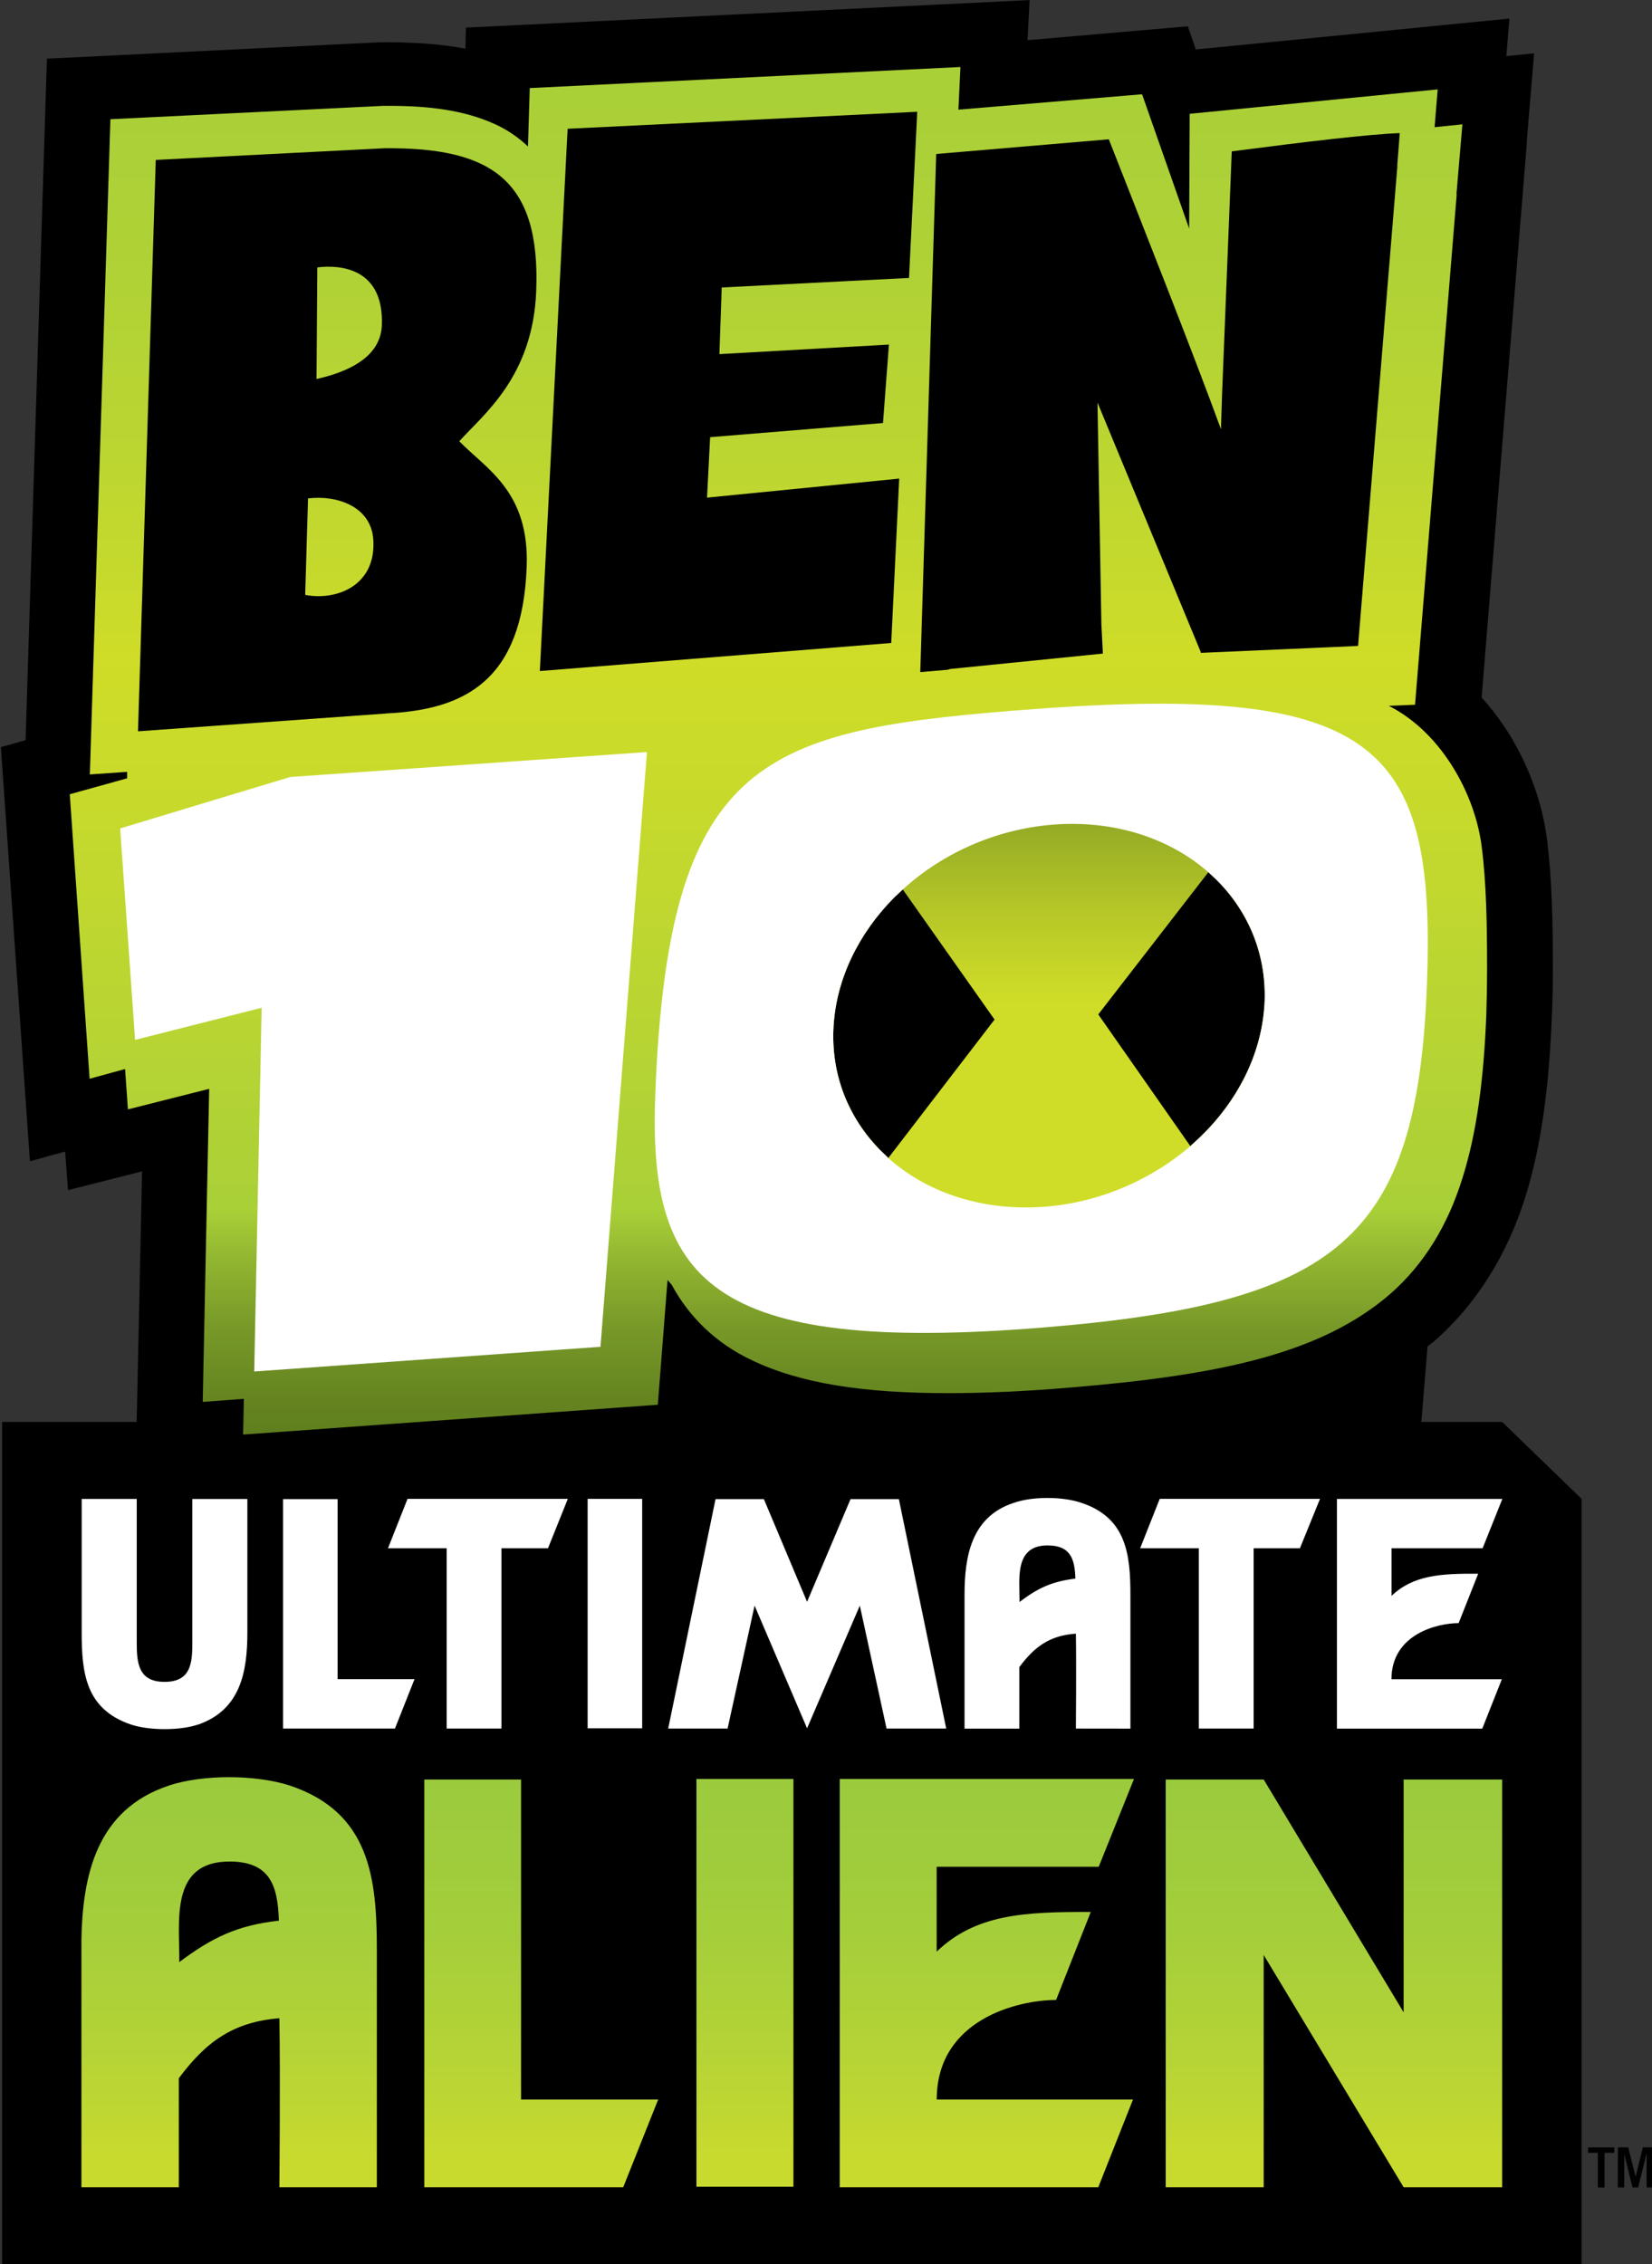
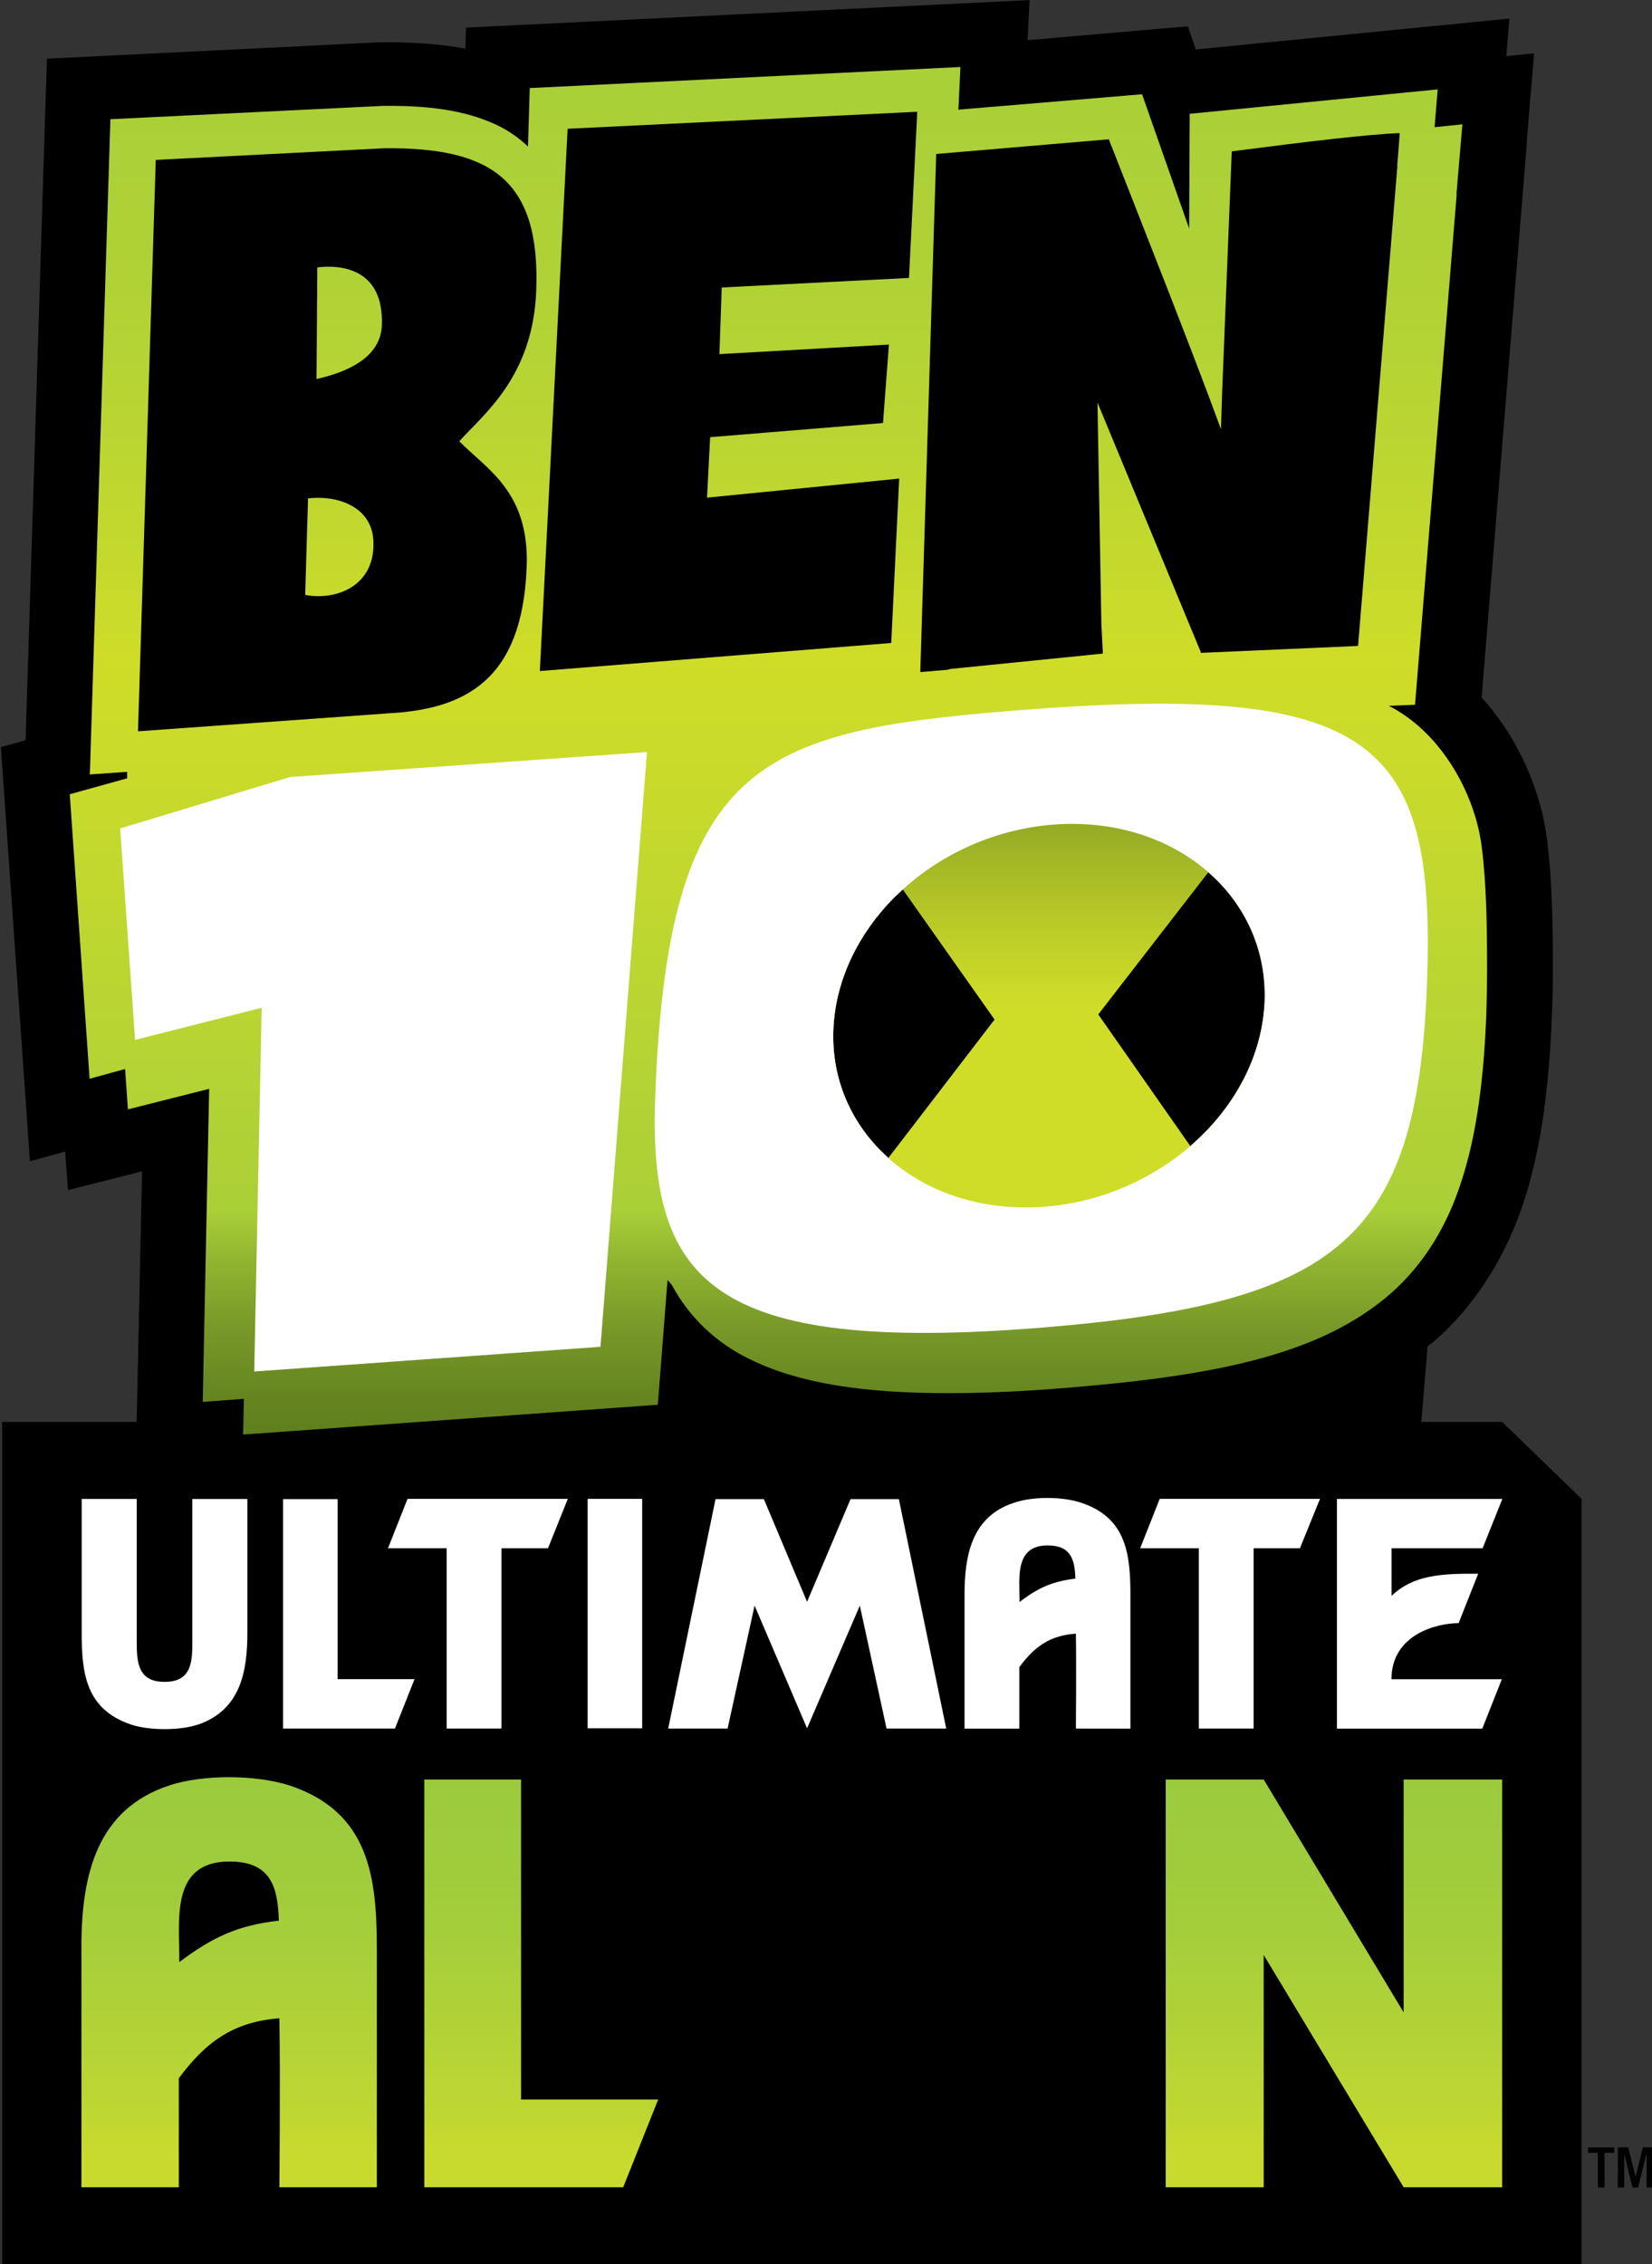
<svg xmlns="http://www.w3.org/2000/svg" version="1.1" width="300" height="411.175" id="svg28881">
  <rect width="100%" height="100%" fill="#333333" stroke="none" />
  <defs id="defs28883">
    <clipPath id="clip1">
      <path d="m 596.398,93.105 33.52,0 0,-38.984 -33.52,0 z" id="path1553" />
    </clipPath>
    <clipPath id="clip2">
      <path d="m 608.785,59.086 -0.027,0.887 c -0.148,-0.141 -0.32,-0.258 -0.512,-0.344 -0.461,-0.207 -0.988,-0.273 -1.594,-0.273 -0.027,0 -0.055,0 -0.082,0 l -0.008,0 -4.145,0.203 -0.312,9.949 0.566,-0.039 0,0.098 -0.871,0.242 0.301,4.32 0.539,-0.148 0.043,0.613 1.234,-0.312 -0.098,4.754 0.625,-0.047 -0.012,0.543 6.297,-0.453 0.035,-0.441 0.113,-1.453 c 0.019,0.023 0.043,0.047 0.062,0.07 0.262,0.484 0.664,0.887 1.219,1.148 0.742,0.355 1.699,0.5 2.98,0.5 0.555,0 1.172,-0.027 1.863,-0.086 2.273,-0.188 3.805,-0.516 4.852,-1.422 0.516,-0.453 0.871,-1.043 1.09,-1.742 0.223,-0.699 0.328,-1.516 0.367,-2.488 0.008,-0.246 0.012,-0.48 0.012,-0.703 0,-0.691 -0.012,-1.316 -0.082,-1.859 -0.098,-0.781 -0.598,-1.723 -1.41,-2.137 l 0.398,-0.016 0.633,-7.754 -0.004,0 0.09,-1.059 -0.422,0.043 0.047,-0.574 -3.766,0.371 -0.008,1.742 -0.715,-2.039 -2.789,0.234 0.031,-0.648 z" id="path1556" />
    </clipPath>
    <linearGradient x1="0.053" y1="0" x2="0.763" y2="0" id="linear0" gradientUnits="userSpaceOnUse" gradientTransform="matrix(0,29.245,-30.162,0,612.563,57.224)">
      <stop id="stop1559" style="stop-color:#aad037;stop-opacity:1" offset="0" />
      <stop id="stop1561" style="stop-color:#aad037;stop-opacity:1" offset="0.031" />
      <stop id="stop1563" style="stop-color:#abd037;stop-opacity:1" offset="0.047" />
      <stop id="stop1565" style="stop-color:#abd037;stop-opacity:1" offset="0.055" />
      <stop id="stop1567" style="stop-color:#acd037;stop-opacity:1" offset="0.062" />
      <stop id="stop1569" style="stop-color:#acd037;stop-opacity:1" offset="0.078" />
      <stop id="stop1571" style="stop-color:#acd037;stop-opacity:1" offset="0.086" />
      <stop id="stop1573" style="stop-color:#add136;stop-opacity:1" offset="0.094" />
      <stop id="stop1575" style="stop-color:#add136;stop-opacity:1" offset="0.109" />
      <stop id="stop1577" style="stop-color:#aed136;stop-opacity:1" offset="0.125" />
      <stop id="stop1579" style="stop-color:#afd136;stop-opacity:1" offset="0.141" />
      <stop id="stop1581" style="stop-color:#b0d236;stop-opacity:1" offset="0.156" />
      <stop id="stop1583" style="stop-color:#b1d235;stop-opacity:1" offset="0.172" />
      <stop id="stop1585" style="stop-color:#b2d235;stop-opacity:1" offset="0.18" />
      <stop id="stop1587" style="stop-color:#b3d335;stop-opacity:1" offset="0.188" />
      <stop id="stop1589" style="stop-color:#b3d335;stop-opacity:1" offset="0.195" />
      <stop id="stop1591" style="stop-color:#b4d334;stop-opacity:1" offset="0.203" />
      <stop id="stop1593" style="stop-color:#b5d334;stop-opacity:1" offset="0.219" />
      <stop id="stop1595" style="stop-color:#b6d433;stop-opacity:1" offset="0.227" />
      <stop id="stop1597" style="stop-color:#b7d433;stop-opacity:1" offset="0.234" />
      <stop id="stop1599" style="stop-color:#b8d433;stop-opacity:1" offset="0.25" />
      <stop id="stop1601" style="stop-color:#b9d532;stop-opacity:1" offset="0.258" />
      <stop id="stop1603" style="stop-color:#bad532;stop-opacity:1" offset="0.266" />
      <stop id="stop1605" style="stop-color:#bad532;stop-opacity:1" offset="0.273" />
      <stop id="stop1607" style="stop-color:#bbd631;stop-opacity:1" offset="0.281" />
      <stop id="stop1609" style="stop-color:#bcd631;stop-opacity:1" offset="0.289" />
      <stop id="stop1611" style="stop-color:#bdd630;stop-opacity:1" offset="0.297" />
      <stop id="stop1613" style="stop-color:#bed730;stop-opacity:1" offset="0.305" />
      <stop id="stop1615" style="stop-color:#bfd730;stop-opacity:1" offset="0.312" />
      <stop id="stop1617" style="stop-color:#c0d72f;stop-opacity:1" offset="0.32" />
      <stop id="stop1619" style="stop-color:#c1d82f;stop-opacity:1" offset="0.328" />
      <stop id="stop1621" style="stop-color:#c2d82e;stop-opacity:1" offset="0.336" />
      <stop id="stop1623" style="stop-color:#c3d82e;stop-opacity:1" offset="0.344" />
      <stop id="stop1625" style="stop-color:#c4d92e;stop-opacity:1" offset="0.352" />
      <stop id="stop1627" style="stop-color:#c4d92e;stop-opacity:1" offset="0.359" />
      <stop id="stop1629" style="stop-color:#c5d92d;stop-opacity:1" offset="0.367" />
      <stop id="stop1631" style="stop-color:#c6d92d;stop-opacity:1" offset="0.375" />
      <stop id="stop1633" style="stop-color:#c7da2c;stop-opacity:1" offset="0.383" />
      <stop id="stop1635" style="stop-color:#c9da2c;stop-opacity:1" offset="0.387" />
      <stop id="stop1637" style="stop-color:#cadb2b;stop-opacity:1" offset="0.391" />
      <stop id="stop1639" style="stop-color:#cadb2b;stop-opacity:1" offset="0.398" />
      <stop id="stop1641" style="stop-color:#cadb2a;stop-opacity:1" offset="0.406" />
      <stop id="stop1643" style="stop-color:#cbdb2a;stop-opacity:1" offset="0.414" />
      <stop id="stop1645" style="stop-color:#cddc29;stop-opacity:1" offset="0.418" />
      <stop id="stop1647" style="stop-color:#cddc28;stop-opacity:1" offset="0.422" />
      <stop id="stop1649" style="stop-color:#cedc28;stop-opacity:1" offset="0.426" />
      <stop id="stop1651" style="stop-color:#cfdd28;stop-opacity:1" offset="0.43" />
      <stop id="stop1653" style="stop-color:#cfdd28;stop-opacity:1" offset="0.438" />
      <stop id="stop1655" style="stop-color:#cedc28;stop-opacity:1" offset="0.441" />
      <stop id="stop1657" style="stop-color:#cedc28;stop-opacity:1" offset="0.445" />
      <stop id="stop1659" style="stop-color:#cedc28;stop-opacity:1" offset="0.453" />
      <stop id="stop1661" style="stop-color:#cddc29;stop-opacity:1" offset="0.461" />
      <stop id="stop1663" style="stop-color:#cddc29;stop-opacity:1" offset="0.469" />
      <stop id="stop1665" style="stop-color:#ccdc29;stop-opacity:1" offset="0.477" />
      <stop id="stop1667" style="stop-color:#cbdb2a;stop-opacity:1" offset="0.48" />
      <stop id="stop1669" style="stop-color:#cbdb2a;stop-opacity:1" offset="0.484" />
      <stop id="stop1671" style="stop-color:#cadb2a;stop-opacity:1" offset="0.5" />
      <stop id="stop1673" style="stop-color:#cadb2b;stop-opacity:1" offset="0.508" />
      <stop id="stop1675" style="stop-color:#c9da2b;stop-opacity:1" offset="0.512" />
      <stop id="stop1677" style="stop-color:#c9da2b;stop-opacity:1" offset="0.516" />
      <stop id="stop1679" style="stop-color:#c9da2b;stop-opacity:1" offset="0.523" />
      <stop id="stop1681" style="stop-color:#c8da2c;stop-opacity:1" offset="0.527" />
      <stop id="stop1683" style="stop-color:#c7da2c;stop-opacity:1" offset="0.531" />
      <stop id="stop1685" style="stop-color:#c7da2c;stop-opacity:1" offset="0.539" />
      <stop id="stop1687" style="stop-color:#c6d92c;stop-opacity:1" offset="0.543" />
      <stop id="stop1689" style="stop-color:#c6d92d;stop-opacity:1" offset="0.547" />
      <stop id="stop1691" style="stop-color:#c6d92d;stop-opacity:1" offset="0.555" />
      <stop id="stop1693" style="stop-color:#c5d92d;stop-opacity:1" offset="0.559" />
      <stop id="stop1695" style="stop-color:#c4d92e;stop-opacity:1" offset="0.562" />
      <stop id="stop1697" style="stop-color:#c4d92e;stop-opacity:1" offset="0.57" />
      <stop id="stop1699" style="stop-color:#c3d82e;stop-opacity:1" offset="0.574" />
      <stop id="stop1701" style="stop-color:#c3d82e;stop-opacity:1" offset="0.578" />
      <stop id="stop1703" style="stop-color:#c2d82e;stop-opacity:1" offset="0.586" />
      <stop id="stop1705" style="stop-color:#c2d82e;stop-opacity:1" offset="0.594" />
      <stop id="stop1707" style="stop-color:#c1d82f;stop-opacity:1" offset="0.602" />
      <stop id="stop1709" style="stop-color:#c0d72f;stop-opacity:1" offset="0.609" />
      <stop id="stop1711" style="stop-color:#bfd72f;stop-opacity:1" offset="0.613" />
      <stop id="stop1713" style="stop-color:#bfd730;stop-opacity:1" offset="0.617" />
      <stop id="stop1715" style="stop-color:#bfd730;stop-opacity:1" offset="0.625" />
      <stop id="stop1717" style="stop-color:#bed730;stop-opacity:1" offset="0.629" />
      <stop id="stop1719" style="stop-color:#bdd630;stop-opacity:1" offset="0.633" />
      <stop id="stop1721" style="stop-color:#bdd630;stop-opacity:1" offset="0.641" />
      <stop id="stop1723" style="stop-color:#bcd630;stop-opacity:1" offset="0.645" />
      <stop id="stop1725" style="stop-color:#bcd631;stop-opacity:1" offset="0.648" />
      <stop id="stop1727" style="stop-color:#bbd631;stop-opacity:1" offset="0.656" />
      <stop id="stop1729" style="stop-color:#bbd631;stop-opacity:1" offset="0.664" />
      <stop id="stop1731" style="stop-color:#bad532;stop-opacity:1" offset="0.672" />
      <stop id="stop1733" style="stop-color:#bad532;stop-opacity:1" offset="0.68" />
      <stop id="stop1735" style="stop-color:#b9d532;stop-opacity:1" offset="0.684" />
      <stop id="stop1737" style="stop-color:#b9d532;stop-opacity:1" offset="0.688" />
      <stop id="stop1739" style="stop-color:#b8d433;stop-opacity:1" offset="0.695" />
      <stop id="stop1741" style="stop-color:#b8d433;stop-opacity:1" offset="0.703" />
      <stop id="stop1743" style="stop-color:#b7d433;stop-opacity:1" offset="0.707" />
      <stop id="stop1745" style="stop-color:#b6d433;stop-opacity:1" offset="0.711" />
      <stop id="stop1747" style="stop-color:#b6d433;stop-opacity:1" offset="0.719" />
      <stop id="stop1749" style="stop-color:#b5d334;stop-opacity:1" offset="0.723" />
      <stop id="stop1751" style="stop-color:#b5d334;stop-opacity:1" offset="0.727" />
      <stop id="stop1753" style="stop-color:#b4d334;stop-opacity:1" offset="0.734" />
      <stop id="stop1755" style="stop-color:#b4d334;stop-opacity:1" offset="0.742" />
      <stop id="stop1757" style="stop-color:#b2d235;stop-opacity:1" offset="0.746" />
      <stop id="stop1759" style="stop-color:#b2d235;stop-opacity:1" offset="0.75" />
      <stop id="stop1761" style="stop-color:#b1d235;stop-opacity:1" offset="0.758" />
      <stop id="stop1763" style="stop-color:#b1d235;stop-opacity:1" offset="0.766" />
      <stop id="stop1765" style="stop-color:#b0d236;stop-opacity:1" offset="0.77" />
      <stop id="stop1767" style="stop-color:#afd136;stop-opacity:1" offset="0.773" />
      <stop id="stop1769" style="stop-color:#afd136;stop-opacity:1" offset="0.781" />
      <stop id="stop1771" style="stop-color:#aed136;stop-opacity:1" offset="0.785" />
      <stop id="stop1773" style="stop-color:#aed136;stop-opacity:1" offset="0.789" />
      <stop id="stop1775" style="stop-color:#add136;stop-opacity:1" offset="0.797" />
      <stop id="stop1777" style="stop-color:#add136;stop-opacity:1" offset="0.805" />
      <stop id="stop1779" style="stop-color:#acd037;stop-opacity:1" offset="0.809" />
      <stop id="stop1781" style="stop-color:#abd037;stop-opacity:1" offset="0.812" />
      <stop id="stop1783" style="stop-color:#aad037;stop-opacity:1" offset="0.82" />
      <stop id="stop1785" style="stop-color:#aad037;stop-opacity:1" offset="0.828" />
      <stop id="stop1787" style="stop-color:#a7cd37;stop-opacity:1" offset="0.832" />
      <stop id="stop1789" style="stop-color:#a5ca36;stop-opacity:1" offset="0.836" />
      <stop id="stop1791" style="stop-color:#a2c735;stop-opacity:1" offset="0.84" />
      <stop id="stop1793" style="stop-color:#9fc434;stop-opacity:1" offset="0.844" />
      <stop id="stop1795" style="stop-color:#9cc134;stop-opacity:1" offset="0.848" />
      <stop id="stop1797" style="stop-color:#99be33;stop-opacity:1" offset="0.852" />
      <stop id="stop1799" style="stop-color:#97bb32;stop-opacity:1" offset="0.855" />
      <stop id="stop1801" style="stop-color:#95b831;stop-opacity:1" offset="0.859" />
      <stop id="stop1803" style="stop-color:#93b631;stop-opacity:1" offset="0.863" />
      <stop id="stop1805" style="stop-color:#90b330;stop-opacity:1" offset="0.867" />
      <stop id="stop1807" style="stop-color:#8eb12f;stop-opacity:1" offset="0.871" />
      <stop id="stop1809" style="stop-color:#8caf2f;stop-opacity:1" offset="0.875" />
      <stop id="stop1811" style="stop-color:#8aac2e;stop-opacity:1" offset="0.879" />
      <stop id="stop1813" style="stop-color:#88aa2d;stop-opacity:1" offset="0.883" />
      <stop id="stop1815" style="stop-color:#85a82c;stop-opacity:1" offset="0.887" />
      <stop id="stop1817" style="stop-color:#83a62c;stop-opacity:1" offset="0.891" />
      <stop id="stop1819" style="stop-color:#81a32b;stop-opacity:1" offset="0.895" />
      <stop id="stop1821" style="stop-color:#7fa12b;stop-opacity:1" offset="0.898" />
      <stop id="stop1823" style="stop-color:#7d9f2a;stop-opacity:1" offset="0.902" />
      <stop id="stop1825" style="stop-color:#7b9c29;stop-opacity:1" offset="0.906" />
      <stop id="stop1827" style="stop-color:#799a28;stop-opacity:1" offset="0.91" />
      <stop id="stop1829" style="stop-color:#779828;stop-opacity:1" offset="0.914" />
      <stop id="stop1831" style="stop-color:#769727;stop-opacity:1" offset="0.918" />
      <stop id="stop1833" style="stop-color:#749527;stop-opacity:1" offset="0.922" />
      <stop id="stop1835" style="stop-color:#739326;stop-opacity:1" offset="0.926" />
      <stop id="stop1837" style="stop-color:#719226;stop-opacity:1" offset="0.93" />
      <stop id="stop1839" style="stop-color:#709025;stop-opacity:1" offset="0.934" />
      <stop id="stop1841" style="stop-color:#6f8f25;stop-opacity:1" offset="0.938" />
      <stop id="stop1843" style="stop-color:#6d8d24;stop-opacity:1" offset="0.941" />
      <stop id="stop1845" style="stop-color:#6b8b23;stop-opacity:1" offset="0.945" />
      <stop id="stop1847" style="stop-color:#6a8a23;stop-opacity:1" offset="0.949" />
      <stop id="stop1849" style="stop-color:#688822;stop-opacity:1" offset="0.953" />
      <stop id="stop1851" style="stop-color:#678721;stop-opacity:1" offset="0.957" />
      <stop id="stop1853" style="stop-color:#668521;stop-opacity:1" offset="0.961" />
      <stop id="stop1855" style="stop-color:#658420;stop-opacity:1" offset="0.965" />
      <stop id="stop1857" style="stop-color:#648320;stop-opacity:1" offset="0.969" />
      <stop id="stop1859" style="stop-color:#63821f;stop-opacity:1" offset="0.973" />
      <stop id="stop1861" style="stop-color:#62811f;stop-opacity:1" offset="0.977" />
      <stop id="stop1863" style="stop-color:#61801e;stop-opacity:1" offset="0.98" />
      <stop id="stop1865" style="stop-color:#607f1e;stop-opacity:1" offset="0.984" />
      <stop id="stop1867" style="stop-color:#5f7e1e;stop-opacity:1" offset="0.988" />
      <stop id="stop1869" style="stop-color:#5e7c1e;stop-opacity:1" offset="0.992" />
      <stop id="stop1871" style="stop-color:#5d7b1d;stop-opacity:1" offset="0.996" />
      <stop id="stop1873" style="stop-color:#5c7a1c;stop-opacity:1" offset="1" />
    </linearGradient>
    <clipPath id="clip3">
      <path d="m 596.398,93.105 33.52,0 0,-38.984 -33.52,0 z" id="path1876" />
    </clipPath>
    <clipPath id="clip4">
      <path d="m 612.832,73.07 c 0,2.023 1.691,3.664 3.781,3.664 2.086,0 3.781,-1.641 3.781,-3.664 0,-2.023 -1.695,-3.664 -3.781,-3.664 -2.09,0 -3.781,1.641 -3.781,3.664" id="path1879" />
    </clipPath>
    <linearGradient x1="0.168" y1="0" x2="0.827" y2="0" id="linear1" gradientUnits="userSpaceOnUse" gradientTransform="matrix(-0.063,-11.179,11.529,-0.061,616.645,78.628)">
      <stop id="stop1882" style="stop-color:#cfdd28;stop-opacity:1" offset="0" />
      <stop id="stop1884" style="stop-color:#cfdd28;stop-opacity:1" offset="0.5" />
      <stop id="stop1886" style="stop-color:#cfdd28;stop-opacity:1" offset="0.508" />
      <stop id="stop1888" style="stop-color:#cedc27;stop-opacity:1" offset="0.512" />
      <stop id="stop1890" style="stop-color:#cedb27;stop-opacity:1" offset="0.516" />
      <stop id="stop1892" style="stop-color:#cedb27;stop-opacity:1" offset="0.531" />
      <stop id="stop1894" style="stop-color:#ccda28;stop-opacity:1" offset="0.535" />
      <stop id="stop1896" style="stop-color:#cbd928;stop-opacity:1" offset="0.539" />
      <stop id="stop1898" style="stop-color:#cbd928;stop-opacity:1" offset="0.547" />
      <stop id="stop1900" style="stop-color:#cad827;stop-opacity:1" offset="0.555" />
      <stop id="stop1902" style="stop-color:#c9d727;stop-opacity:1" offset="0.562" />
      <stop id="stop1904" style="stop-color:#c8d727;stop-opacity:1" offset="0.566" />
      <stop id="stop1906" style="stop-color:#c8d627;stop-opacity:1" offset="0.57" />
      <stop id="stop1908" style="stop-color:#c7d527;stop-opacity:1" offset="0.574" />
      <stop id="stop1910" style="stop-color:#c6d527;stop-opacity:1" offset="0.578" />
      <stop id="stop1912" style="stop-color:#c6d527;stop-opacity:1" offset="0.586" />
      <stop id="stop1914" style="stop-color:#c5d427;stop-opacity:1" offset="0.59" />
      <stop id="stop1916" style="stop-color:#c5d327;stop-opacity:1" offset="0.594" />
      <stop id="stop1918" style="stop-color:#c4d328;stop-opacity:1" offset="0.598" />
      <stop id="stop1920" style="stop-color:#c3d228;stop-opacity:1" offset="0.602" />
      <stop id="stop1922" style="stop-color:#c3d228;stop-opacity:1" offset="0.609" />
      <stop id="stop1924" style="stop-color:#c2d227;stop-opacity:1" offset="0.613" />
      <stop id="stop1926" style="stop-color:#c2d127;stop-opacity:1" offset="0.617" />
      <stop id="stop1928" style="stop-color:#c1d128;stop-opacity:1" offset="0.621" />
      <stop id="stop1930" style="stop-color:#c0d028;stop-opacity:1" offset="0.625" />
      <stop id="stop1932" style="stop-color:#c0d028;stop-opacity:1" offset="0.633" />
      <stop id="stop1934" style="stop-color:#bfcf27;stop-opacity:1" offset="0.641" />
      <stop id="stop1936" style="stop-color:#bece28;stop-opacity:1" offset="0.645" />
      <stop id="stop1938" style="stop-color:#bdcd28;stop-opacity:1" offset="0.648" />
      <stop id="stop1940" style="stop-color:#bdcd28;stop-opacity:1" offset="0.656" />
      <stop id="stop1942" style="stop-color:#bccc27;stop-opacity:1" offset="0.66" />
      <stop id="stop1944" style="stop-color:#bbcb27;stop-opacity:1" offset="0.664" />
      <stop id="stop1946" style="stop-color:#bacb27;stop-opacity:1" offset="0.668" />
      <stop id="stop1948" style="stop-color:#b9ca27;stop-opacity:1" offset="0.672" />
      <stop id="stop1950" style="stop-color:#b9ca27;stop-opacity:1" offset="0.676" />
      <stop id="stop1952" style="stop-color:#b8c928;stop-opacity:1" offset="0.68" />
      <stop id="stop1954" style="stop-color:#b7c828;stop-opacity:1" offset="0.684" />
      <stop id="stop1956" style="stop-color:#b7c828;stop-opacity:1" offset="0.688" />
      <stop id="stop1958" style="stop-color:#b6c727;stop-opacity:1" offset="0.695" />
      <stop id="stop1960" style="stop-color:#b6c727;stop-opacity:1" offset="0.699" />
      <stop id="stop1962" style="stop-color:#b5c627;stop-opacity:1" offset="0.703" />
      <stop id="stop1964" style="stop-color:#b4c527;stop-opacity:1" offset="0.707" />
      <stop id="stop1966" style="stop-color:#b4c527;stop-opacity:1" offset="0.711" />
      <stop id="stop1968" style="stop-color:#b3c527;stop-opacity:1" offset="0.715" />
      <stop id="stop1970" style="stop-color:#b2c427;stop-opacity:1" offset="0.719" />
      <stop id="stop1972" style="stop-color:#b2c427;stop-opacity:1" offset="0.723" />
      <stop id="stop1974" style="stop-color:#b1c327;stop-opacity:1" offset="0.727" />
      <stop id="stop1976" style="stop-color:#b0c227;stop-opacity:1" offset="0.73" />
      <stop id="stop1978" style="stop-color:#b0c227;stop-opacity:1" offset="0.734" />
      <stop id="stop1980" style="stop-color:#afc127;stop-opacity:1" offset="0.738" />
      <stop id="stop1982" style="stop-color:#aec027;stop-opacity:1" offset="0.742" />
      <stop id="stop1984" style="stop-color:#aec027;stop-opacity:1" offset="0.746" />
      <stop id="stop1986" style="stop-color:#adc027;stop-opacity:1" offset="0.75" />
      <stop id="stop1988" style="stop-color:#acbf27;stop-opacity:1" offset="0.754" />
      <stop id="stop1990" style="stop-color:#acbf27;stop-opacity:1" offset="0.758" />
      <stop id="stop1992" style="stop-color:#abbe27;stop-opacity:1" offset="0.762" />
      <stop id="stop1994" style="stop-color:#aabd27;stop-opacity:1" offset="0.766" />
      <stop id="stop1996" style="stop-color:#a9bc27;stop-opacity:1" offset="0.77" />
      <stop id="stop1998" style="stop-color:#a8bc27;stop-opacity:1" offset="0.773" />
      <stop id="stop2000" style="stop-color:#a8bb27;stop-opacity:1" offset="0.777" />
      <stop id="stop2002" style="stop-color:#a7bb27;stop-opacity:1" offset="0.781" />
      <stop id="stop2004" style="stop-color:#a7ba27;stop-opacity:1" offset="0.785" />
      <stop id="stop2006" style="stop-color:#a6ba26;stop-opacity:1" offset="0.789" />
      <stop id="stop2008" style="stop-color:#a6b926;stop-opacity:1" offset="0.793" />
      <stop id="stop2010" style="stop-color:#a5b826;stop-opacity:1" offset="0.797" />
      <stop id="stop2012" style="stop-color:#a4b826;stop-opacity:1" offset="0.801" />
      <stop id="stop2014" style="stop-color:#a3b726;stop-opacity:1" offset="0.805" />
      <stop id="stop2016" style="stop-color:#a2b626;stop-opacity:1" offset="0.809" />
      <stop id="stop2018" style="stop-color:#a2b626;stop-opacity:1" offset="0.812" />
      <stop id="stop2020" style="stop-color:#a1b526;stop-opacity:1" offset="0.816" />
      <stop id="stop2022" style="stop-color:#a0b426;stop-opacity:1" offset="0.82" />
      <stop id="stop2024" style="stop-color:#9fb426;stop-opacity:1" offset="0.824" />
      <stop id="stop2026" style="stop-color:#9eb326;stop-opacity:1" offset="0.828" />
      <stop id="stop2028" style="stop-color:#9eb326;stop-opacity:1" offset="0.832" />
      <stop id="stop2030" style="stop-color:#9db225;stop-opacity:1" offset="0.836" />
      <stop id="stop2032" style="stop-color:#9cb125;stop-opacity:1" offset="0.84" />
      <stop id="stop2034" style="stop-color:#9cb125;stop-opacity:1" offset="0.844" />
      <stop id="stop2036" style="stop-color:#9bb025;stop-opacity:1" offset="0.848" />
      <stop id="stop2038" style="stop-color:#9aaf25;stop-opacity:1" offset="0.852" />
      <stop id="stop2040" style="stop-color:#9aaf25;stop-opacity:1" offset="0.855" />
      <stop id="stop2042" style="stop-color:#99ae25;stop-opacity:1" offset="0.859" />
      <stop id="stop2044" style="stop-color:#98ad25;stop-opacity:1" offset="0.863" />
      <stop id="stop2046" style="stop-color:#98ad25;stop-opacity:1" offset="0.867" />
      <stop id="stop2048" style="stop-color:#97ac25;stop-opacity:1" offset="0.871" />
      <stop id="stop2050" style="stop-color:#96ab25;stop-opacity:1" offset="0.875" />
      <stop id="stop2052" style="stop-color:#95ab25;stop-opacity:1" offset="0.879" />
      <stop id="stop2054" style="stop-color:#95aa25;stop-opacity:1" offset="0.883" />
      <stop id="stop2056" style="stop-color:#94a924;stop-opacity:1" offset="0.887" />
      <stop id="stop2058" style="stop-color:#94a924;stop-opacity:1" offset="0.891" />
      <stop id="stop2060" style="stop-color:#93a824;stop-opacity:1" offset="0.895" />
      <stop id="stop2062" style="stop-color:#92a824;stop-opacity:1" offset="0.898" />
      <stop id="stop2064" style="stop-color:#91a724;stop-opacity:1" offset="0.902" />
      <stop id="stop2066" style="stop-color:#90a624;stop-opacity:1" offset="0.906" />
      <stop id="stop2068" style="stop-color:#8fa624;stop-opacity:1" offset="0.91" />
      <stop id="stop2070" style="stop-color:#8ea524;stop-opacity:1" offset="0.914" />
      <stop id="stop2072" style="stop-color:#8da424;stop-opacity:1" offset="0.918" />
      <stop id="stop2074" style="stop-color:#8da324;stop-opacity:1" offset="0.922" />
      <stop id="stop2076" style="stop-color:#8ca224;stop-opacity:1" offset="0.926" />
      <stop id="stop2078" style="stop-color:#8ba224;stop-opacity:1" offset="0.93" />
      <stop id="stop2080" style="stop-color:#8ba123;stop-opacity:1" offset="0.934" />
      <stop id="stop2082" style="stop-color:#8aa123;stop-opacity:1" offset="0.938" />
      <stop id="stop2084" style="stop-color:#89a023;stop-opacity:1" offset="0.941" />
      <stop id="stop2086" style="stop-color:#89a023;stop-opacity:1" offset="0.945" />
      <stop id="stop2088" style="stop-color:#889f23;stop-opacity:1" offset="0.949" />
      <stop id="stop2090" style="stop-color:#879e23;stop-opacity:1" offset="0.953" />
      <stop id="stop2092" style="stop-color:#869d22;stop-opacity:1" offset="0.957" />
      <stop id="stop2094" style="stop-color:#859c22;stop-opacity:1" offset="0.961" />
      <stop id="stop2096" style="stop-color:#849c22;stop-opacity:1" offset="0.965" />
      <stop id="stop2098" style="stop-color:#839b22;stop-opacity:1" offset="0.969" />
      <stop id="stop2100" style="stop-color:#829a22;stop-opacity:1" offset="0.973" />
      <stop id="stop2102" style="stop-color:#829a22;stop-opacity:1" offset="0.977" />
      <stop id="stop2104" style="stop-color:#819922;stop-opacity:1" offset="0.98" />
      <stop id="stop2106" style="stop-color:#809822;stop-opacity:1" offset="0.984" />
      <stop id="stop2108" style="stop-color:#7f9722;stop-opacity:1" offset="0.988" />
      <stop id="stop2110" style="stop-color:#7e9621;stop-opacity:1" offset="0.992" />
      <stop id="stop2112" style="stop-color:#7d9621;stop-opacity:1" offset="0.996" />
      <stop id="stop2114" style="stop-color:#7c9521;stop-opacity:1" offset="1" />
    </linearGradient>
    <clipPath id="clip5">
      <path d="m 596.398,93.105 33.52,0 0,-38.984 -33.52,0 z" id="path2117" />
    </clipPath>
    <clipPath id="clip6">
      <path d="m 603.312,84.859 c -1.113,0.367 -1.32,1.375 -1.336,2.375 l 0,3.727 1.48,0 0,-1.656 c 0.406,-0.543 0.816,-0.855 1.527,-0.91 0.016,0.855 0,2.566 0,2.566 l 1.48,0 0,-3.602 c 0,-1.094 -0.105,-2.094 -1.328,-2.5 -0.258,-0.082 -0.59,-0.125 -0.918,-0.125 -0.328,0 -0.656,0.043 -0.906,0.125 m 0.914,1.156 c 0.621,0 0.734,0.371 0.75,0.898 -0.633,0.07 -1.016,0.258 -1.512,0.629 0.008,-0.613 -0.152,-1.527 0.762,-1.527" id="path2120" />
    </clipPath>
    <linearGradient x1="0.084" y1="0" x2="0.374" y2="0" id="linear2" gradientUnits="userSpaceOnUse" gradientTransform="matrix(0,21.518,-22.192,0,604.221,82.922)">
      <stop id="stop2123" style="stop-color:#9bcb3d;stop-opacity:1" offset="0" />
      <stop id="stop2125" style="stop-color:#9bcb3d;stop-opacity:1" offset="0.016" />
      <stop id="stop2127" style="stop-color:#9ccb3d;stop-opacity:1" offset="0.031" />
      <stop id="stop2129" style="stop-color:#9ccb3d;stop-opacity:1" offset="0.062" />
      <stop id="stop2131" style="stop-color:#9ccb3d;stop-opacity:1" offset="0.078" />
      <stop id="stop2133" style="stop-color:#9dcb3d;stop-opacity:1" offset="0.094" />
      <stop id="stop2135" style="stop-color:#9dcb3d;stop-opacity:1" offset="0.109" />
      <stop id="stop2137" style="stop-color:#9ecc3d;stop-opacity:1" offset="0.125" />
      <stop id="stop2139" style="stop-color:#9ecc3d;stop-opacity:1" offset="0.156" />
      <stop id="stop2141" style="stop-color:#9fcc3c;stop-opacity:1" offset="0.188" />
      <stop id="stop2143" style="stop-color:#a0cc3c;stop-opacity:1" offset="0.219" />
      <stop id="stop2145" style="stop-color:#a0cc3c;stop-opacity:1" offset="0.234" />
      <stop id="stop2147" style="stop-color:#a1cd3c;stop-opacity:1" offset="0.25" />
      <stop id="stop2149" style="stop-color:#a2cd3c;stop-opacity:1" offset="0.266" />
      <stop id="stop2151" style="stop-color:#a2cd3b;stop-opacity:1" offset="0.281" />
      <stop id="stop2153" style="stop-color:#a2cd3b;stop-opacity:1" offset="0.297" />
      <stop id="stop2155" style="stop-color:#a3cd3b;stop-opacity:1" offset="0.312" />
      <stop id="stop2157" style="stop-color:#a4ce3b;stop-opacity:1" offset="0.328" />
      <stop id="stop2159" style="stop-color:#a5ce3b;stop-opacity:1" offset="0.344" />
      <stop id="stop2161" style="stop-color:#a5ce3b;stop-opacity:1" offset="0.375" />
      <stop id="stop2163" style="stop-color:#a6ce3a;stop-opacity:1" offset="0.391" />
      <stop id="stop2165" style="stop-color:#a7cf3a;stop-opacity:1" offset="0.406" />
      <stop id="stop2167" style="stop-color:#a8cf3a;stop-opacity:1" offset="0.422" />
      <stop id="stop2169" style="stop-color:#a9cf3a;stop-opacity:1" offset="0.438" />
      <stop id="stop2171" style="stop-color:#a9cf3a;stop-opacity:1" offset="0.453" />
      <stop id="stop2173" style="stop-color:#aad039;stop-opacity:1" offset="0.469" />
      <stop id="stop2175" style="stop-color:#abd039;stop-opacity:1" offset="0.484" />
      <stop id="stop2177" style="stop-color:#acd039;stop-opacity:1" offset="0.5" />
      <stop id="stop2179" style="stop-color:#add138;stop-opacity:1" offset="0.516" />
      <stop id="stop2181" style="stop-color:#add138;stop-opacity:1" offset="0.531" />
      <stop id="stop2183" style="stop-color:#aed138;stop-opacity:1" offset="0.547" />
      <stop id="stop2185" style="stop-color:#afd138;stop-opacity:1" offset="0.562" />
      <stop id="stop2187" style="stop-color:#b0d237;stop-opacity:1" offset="0.578" />
      <stop id="stop2189" style="stop-color:#b0d237;stop-opacity:1" offset="0.594" />
      <stop id="stop2191" style="stop-color:#b1d237;stop-opacity:1" offset="0.609" />
      <stop id="stop2193" style="stop-color:#b2d237;stop-opacity:1" offset="0.625" />
      <stop id="stop2195" style="stop-color:#b3d336;stop-opacity:1" offset="0.633" />
      <stop id="stop2197" style="stop-color:#b3d336;stop-opacity:1" offset="0.641" />
      <stop id="stop2199" style="stop-color:#b4d336;stop-opacity:1" offset="0.648" />
      <stop id="stop2201" style="stop-color:#b5d336;stop-opacity:1" offset="0.656" />
      <stop id="stop2203" style="stop-color:#b5d336;stop-opacity:1" offset="0.672" />
      <stop id="stop2205" style="stop-color:#b6d435;stop-opacity:1" offset="0.688" />
      <stop id="stop2207" style="stop-color:#b7d435;stop-opacity:1" offset="0.703" />
      <stop id="stop2209" style="stop-color:#b8d535;stop-opacity:1" offset="0.711" />
      <stop id="stop2211" style="stop-color:#b8d535;stop-opacity:1" offset="0.719" />
      <stop id="stop2213" style="stop-color:#b9d535;stop-opacity:1" offset="0.727" />
      <stop id="stop2215" style="stop-color:#bad534;stop-opacity:1" offset="0.734" />
      <stop id="stop2217" style="stop-color:#bad534;stop-opacity:1" offset="0.75" />
      <stop id="stop2219" style="stop-color:#bbd534;stop-opacity:1" offset="0.766" />
      <stop id="stop2221" style="stop-color:#bcd633;stop-opacity:1" offset="0.773" />
      <stop id="stop2223" style="stop-color:#bcd633;stop-opacity:1" offset="0.781" />
      <stop id="stop2225" style="stop-color:#bdd632;stop-opacity:1" offset="0.789" />
      <stop id="stop2227" style="stop-color:#bed632;stop-opacity:1" offset="0.797" />
      <stop id="stop2229" style="stop-color:#bfd732;stop-opacity:1" offset="0.812" />
      <stop id="stop2231" style="stop-color:#bfd732;stop-opacity:1" offset="0.82" />
      <stop id="stop2233" style="stop-color:#c0d731;stop-opacity:1" offset="0.828" />
      <stop id="stop2235" style="stop-color:#c1d731;stop-opacity:1" offset="0.836" />
      <stop id="stop2237" style="stop-color:#c1d731;stop-opacity:1" offset="0.844" />
      <stop id="stop2239" style="stop-color:#c2d831;stop-opacity:1" offset="0.852" />
      <stop id="stop2241" style="stop-color:#c2d831;stop-opacity:1" offset="0.859" />
      <stop id="stop2243" style="stop-color:#c3d830;stop-opacity:1" offset="0.867" />
      <stop id="stop2245" style="stop-color:#c4d830;stop-opacity:1" offset="0.875" />
      <stop id="stop2247" style="stop-color:#c5d92f;stop-opacity:1" offset="0.891" />
      <stop id="stop2249" style="stop-color:#c5d92f;stop-opacity:1" offset="0.898" />
      <stop id="stop2251" style="stop-color:#c6da2f;stop-opacity:1" offset="0.906" />
      <stop id="stop2253" style="stop-color:#c7da2f;stop-opacity:1" offset="0.914" />
      <stop id="stop2255" style="stop-color:#c7da2f;stop-opacity:1" offset="0.922" />
      <stop id="stop2257" style="stop-color:#c8da2e;stop-opacity:1" offset="0.93" />
      <stop id="stop2259" style="stop-color:#c8da2e;stop-opacity:1" offset="0.938" />
      <stop id="stop2261" style="stop-color:#c8da2e;stop-opacity:1" offset="1" />
    </linearGradient>
    <clipPath id="clip7">
      <path d="m 607.184,84.77 0,6.191 3.02,0 0.531,-1.332 -2.082,0 0,-4.859 z" id="path2264" />
    </clipPath>
    <linearGradient x1="0.086" y1="0" x2="0.374" y2="0" id="linear3" gradientUnits="userSpaceOnUse" gradientTransform="matrix(0,21.518,-22.192,0,608.958,82.922)">
      <stop id="stop2267" style="stop-color:#9bcb3d;stop-opacity:1" offset="0" />
      <stop id="stop2269" style="stop-color:#9ccb3d;stop-opacity:1" offset="0.031" />
      <stop id="stop2271" style="stop-color:#9ccb3d;stop-opacity:1" offset="0.062" />
      <stop id="stop2273" style="stop-color:#9dcb3d;stop-opacity:1" offset="0.094" />
      <stop id="stop2275" style="stop-color:#9dcb3d;stop-opacity:1" offset="0.109" />
      <stop id="stop2277" style="stop-color:#9ecc3d;stop-opacity:1" offset="0.125" />
      <stop id="stop2279" style="stop-color:#9ecc3d;stop-opacity:1" offset="0.156" />
      <stop id="stop2281" style="stop-color:#9fcc3c;stop-opacity:1" offset="0.188" />
      <stop id="stop2283" style="stop-color:#a0cc3c;stop-opacity:1" offset="0.219" />
      <stop id="stop2285" style="stop-color:#a0cc3c;stop-opacity:1" offset="0.234" />
      <stop id="stop2287" style="stop-color:#a1cd3c;stop-opacity:1" offset="0.25" />
      <stop id="stop2289" style="stop-color:#a2cd3c;stop-opacity:1" offset="0.266" />
      <stop id="stop2291" style="stop-color:#a2cd3b;stop-opacity:1" offset="0.281" />
      <stop id="stop2293" style="stop-color:#a3cd3b;stop-opacity:1" offset="0.297" />
      <stop id="stop2295" style="stop-color:#a3cd3b;stop-opacity:1" offset="0.312" />
      <stop id="stop2297" style="stop-color:#a4ce3b;stop-opacity:1" offset="0.328" />
      <stop id="stop2299" style="stop-color:#a5ce3b;stop-opacity:1" offset="0.344" />
      <stop id="stop2301" style="stop-color:#a5ce3b;stop-opacity:1" offset="0.375" />
      <stop id="stop2303" style="stop-color:#a6ce3a;stop-opacity:1" offset="0.391" />
      <stop id="stop2305" style="stop-color:#a7cf3a;stop-opacity:1" offset="0.406" />
      <stop id="stop2307" style="stop-color:#a8cf3a;stop-opacity:1" offset="0.422" />
      <stop id="stop2309" style="stop-color:#a9cf3a;stop-opacity:1" offset="0.438" />
      <stop id="stop2311" style="stop-color:#a9cf39;stop-opacity:1" offset="0.453" />
      <stop id="stop2313" style="stop-color:#aad039;stop-opacity:1" offset="0.469" />
      <stop id="stop2315" style="stop-color:#abd039;stop-opacity:1" offset="0.484" />
      <stop id="stop2317" style="stop-color:#acd039;stop-opacity:1" offset="0.5" />
      <stop id="stop2319" style="stop-color:#add138;stop-opacity:1" offset="0.516" />
      <stop id="stop2321" style="stop-color:#add138;stop-opacity:1" offset="0.531" />
      <stop id="stop2323" style="stop-color:#aed138;stop-opacity:1" offset="0.547" />
      <stop id="stop2325" style="stop-color:#afd138;stop-opacity:1" offset="0.562" />
      <stop id="stop2327" style="stop-color:#b0d237;stop-opacity:1" offset="0.578" />
      <stop id="stop2329" style="stop-color:#b1d237;stop-opacity:1" offset="0.594" />
      <stop id="stop2331" style="stop-color:#b1d237;stop-opacity:1" offset="0.609" />
      <stop id="stop2333" style="stop-color:#b2d237;stop-opacity:1" offset="0.625" />
      <stop id="stop2335" style="stop-color:#b3d336;stop-opacity:1" offset="0.633" />
      <stop id="stop2337" style="stop-color:#b3d336;stop-opacity:1" offset="0.641" />
      <stop id="stop2339" style="stop-color:#b4d336;stop-opacity:1" offset="0.648" />
      <stop id="stop2341" style="stop-color:#b5d336;stop-opacity:1" offset="0.656" />
      <stop id="stop2343" style="stop-color:#b6d435;stop-opacity:1" offset="0.672" />
      <stop id="stop2345" style="stop-color:#b6d435;stop-opacity:1" offset="0.688" />
      <stop id="stop2347" style="stop-color:#b7d435;stop-opacity:1" offset="0.703" />
      <stop id="stop2349" style="stop-color:#b8d535;stop-opacity:1" offset="0.711" />
      <stop id="stop2351" style="stop-color:#b8d535;stop-opacity:1" offset="0.719" />
      <stop id="stop2353" style="stop-color:#b9d535;stop-opacity:1" offset="0.727" />
      <stop id="stop2355" style="stop-color:#bad534;stop-opacity:1" offset="0.734" />
      <stop id="stop2357" style="stop-color:#bad534;stop-opacity:1" offset="0.75" />
      <stop id="stop2359" style="stop-color:#bbd534;stop-opacity:1" offset="0.766" />
      <stop id="stop2361" style="stop-color:#bcd633;stop-opacity:1" offset="0.773" />
      <stop id="stop2363" style="stop-color:#bcd633;stop-opacity:1" offset="0.781" />
      <stop id="stop2365" style="stop-color:#bdd632;stop-opacity:1" offset="0.789" />
      <stop id="stop2367" style="stop-color:#bed632;stop-opacity:1" offset="0.797" />
      <stop id="stop2369" style="stop-color:#bfd732;stop-opacity:1" offset="0.812" />
      <stop id="stop2371" style="stop-color:#bfd732;stop-opacity:1" offset="0.82" />
      <stop id="stop2373" style="stop-color:#c0d731;stop-opacity:1" offset="0.828" />
      <stop id="stop2375" style="stop-color:#c1d731;stop-opacity:1" offset="0.844" />
      <stop id="stop2377" style="stop-color:#c2d831;stop-opacity:1" offset="0.852" />
      <stop id="stop2379" style="stop-color:#c2d831;stop-opacity:1" offset="0.859" />
      <stop id="stop2381" style="stop-color:#c3d830;stop-opacity:1" offset="0.867" />
      <stop id="stop2383" style="stop-color:#c4d830;stop-opacity:1" offset="0.875" />
      <stop id="stop2385" style="stop-color:#c5d92f;stop-opacity:1" offset="0.891" />
      <stop id="stop2387" style="stop-color:#c5d92f;stop-opacity:1" offset="0.898" />
      <stop id="stop2389" style="stop-color:#c6da2f;stop-opacity:1" offset="0.906" />
      <stop id="stop2391" style="stop-color:#c7da2f;stop-opacity:1" offset="0.914" />
      <stop id="stop2393" style="stop-color:#c7da2f;stop-opacity:1" offset="0.922" />
      <stop id="stop2395" style="stop-color:#c8da2e;stop-opacity:1" offset="0.93" />
      <stop id="stop2397" style="stop-color:#c8da2e;stop-opacity:1" offset="0.938" />
      <stop id="stop2399" style="stop-color:#c8da2e;stop-opacity:1" offset="1" />
    </linearGradient>
    <clipPath id="clip8">
-       <path d="m 611.316,90.953 1.473,0 0,-6.191 -1.473,0 z" id="path2402" />
-     </clipPath>
+       </clipPath>
    <linearGradient x1="0.085" y1="0" x2="0.373" y2="0" id="linear4" gradientUnits="userSpaceOnUse" gradientTransform="matrix(0,21.518,-22.192,0,612.052,82.922)">
      <stop id="stop2405" style="stop-color:#9bcb3d;stop-opacity:1" offset="0" />
      <stop id="stop2407" style="stop-color:#9bcb3d;stop-opacity:1" offset="0.016" />
      <stop id="stop2409" style="stop-color:#9ccb3d;stop-opacity:1" offset="0.031" />
      <stop id="stop2411" style="stop-color:#9ccb3d;stop-opacity:1" offset="0.062" />
      <stop id="stop2413" style="stop-color:#9dcb3d;stop-opacity:1" offset="0.094" />
      <stop id="stop2415" style="stop-color:#9dcb3d;stop-opacity:1" offset="0.109" />
      <stop id="stop2417" style="stop-color:#9ecc3d;stop-opacity:1" offset="0.125" />
      <stop id="stop2419" style="stop-color:#9ecc3d;stop-opacity:1" offset="0.156" />
      <stop id="stop2421" style="stop-color:#9fcc3c;stop-opacity:1" offset="0.188" />
      <stop id="stop2423" style="stop-color:#a0cc3c;stop-opacity:1" offset="0.219" />
      <stop id="stop2425" style="stop-color:#a0cc3c;stop-opacity:1" offset="0.234" />
      <stop id="stop2427" style="stop-color:#a1cd3c;stop-opacity:1" offset="0.25" />
      <stop id="stop2429" style="stop-color:#a2cd3c;stop-opacity:1" offset="0.266" />
      <stop id="stop2431" style="stop-color:#a2cd3b;stop-opacity:1" offset="0.281" />
      <stop id="stop2433" style="stop-color:#a3cd3b;stop-opacity:1" offset="0.297" />
      <stop id="stop2435" style="stop-color:#a3cd3b;stop-opacity:1" offset="0.312" />
      <stop id="stop2437" style="stop-color:#a4ce3b;stop-opacity:1" offset="0.328" />
      <stop id="stop2439" style="stop-color:#a5ce3b;stop-opacity:1" offset="0.344" />
      <stop id="stop2441" style="stop-color:#a5ce3b;stop-opacity:1" offset="0.375" />
      <stop id="stop2443" style="stop-color:#a6ce3a;stop-opacity:1" offset="0.391" />
      <stop id="stop2445" style="stop-color:#a7cf3a;stop-opacity:1" offset="0.406" />
      <stop id="stop2447" style="stop-color:#a8cf3a;stop-opacity:1" offset="0.422" />
      <stop id="stop2449" style="stop-color:#a9cf3a;stop-opacity:1" offset="0.438" />
      <stop id="stop2451" style="stop-color:#a9cf3a;stop-opacity:1" offset="0.453" />
      <stop id="stop2453" style="stop-color:#aad039;stop-opacity:1" offset="0.469" />
      <stop id="stop2455" style="stop-color:#abd039;stop-opacity:1" offset="0.484" />
      <stop id="stop2457" style="stop-color:#acd039;stop-opacity:1" offset="0.5" />
      <stop id="stop2459" style="stop-color:#add138;stop-opacity:1" offset="0.516" />
      <stop id="stop2461" style="stop-color:#add138;stop-opacity:1" offset="0.531" />
      <stop id="stop2463" style="stop-color:#aed138;stop-opacity:1" offset="0.547" />
      <stop id="stop2465" style="stop-color:#afd138;stop-opacity:1" offset="0.562" />
      <stop id="stop2467" style="stop-color:#b0d237;stop-opacity:1" offset="0.578" />
      <stop id="stop2469" style="stop-color:#b1d237;stop-opacity:1" offset="0.594" />
      <stop id="stop2471" style="stop-color:#b1d237;stop-opacity:1" offset="0.609" />
      <stop id="stop2473" style="stop-color:#b2d237;stop-opacity:1" offset="0.625" />
      <stop id="stop2475" style="stop-color:#b3d336;stop-opacity:1" offset="0.633" />
      <stop id="stop2477" style="stop-color:#b3d336;stop-opacity:1" offset="0.641" />
      <stop id="stop2479" style="stop-color:#b4d336;stop-opacity:1" offset="0.648" />
      <stop id="stop2481" style="stop-color:#b5d336;stop-opacity:1" offset="0.656" />
      <stop id="stop2483" style="stop-color:#b5d336;stop-opacity:1" offset="0.672" />
      <stop id="stop2485" style="stop-color:#b6d435;stop-opacity:1" offset="0.688" />
      <stop id="stop2487" style="stop-color:#b7d435;stop-opacity:1" offset="0.703" />
      <stop id="stop2489" style="stop-color:#b8d535;stop-opacity:1" offset="0.711" />
      <stop id="stop2491" style="stop-color:#b8d535;stop-opacity:1" offset="0.719" />
      <stop id="stop2493" style="stop-color:#b9d535;stop-opacity:1" offset="0.727" />
      <stop id="stop2495" style="stop-color:#bad534;stop-opacity:1" offset="0.734" />
      <stop id="stop2497" style="stop-color:#bad534;stop-opacity:1" offset="0.75" />
      <stop id="stop2499" style="stop-color:#bbd534;stop-opacity:1" offset="0.766" />
      <stop id="stop2501" style="stop-color:#bcd633;stop-opacity:1" offset="0.773" />
      <stop id="stop2503" style="stop-color:#bcd633;stop-opacity:1" offset="0.781" />
      <stop id="stop2505" style="stop-color:#bdd632;stop-opacity:1" offset="0.789" />
      <stop id="stop2507" style="stop-color:#bed632;stop-opacity:1" offset="0.797" />
      <stop id="stop2509" style="stop-color:#bfd732;stop-opacity:1" offset="0.812" />
      <stop id="stop2511" style="stop-color:#bfd732;stop-opacity:1" offset="0.82" />
      <stop id="stop2513" style="stop-color:#c0d731;stop-opacity:1" offset="0.828" />
      <stop id="stop2515" style="stop-color:#c1d731;stop-opacity:1" offset="0.836" />
      <stop id="stop2517" style="stop-color:#c1d731;stop-opacity:1" offset="0.844" />
      <stop id="stop2519" style="stop-color:#c2d831;stop-opacity:1" offset="0.852" />
      <stop id="stop2521" style="stop-color:#c2d831;stop-opacity:1" offset="0.859" />
      <stop id="stop2523" style="stop-color:#c3d830;stop-opacity:1" offset="0.867" />
      <stop id="stop2525" style="stop-color:#c4d830;stop-opacity:1" offset="0.875" />
      <stop id="stop2527" style="stop-color:#c5d92f;stop-opacity:1" offset="0.891" />
      <stop id="stop2529" style="stop-color:#c5d92f;stop-opacity:1" offset="0.898" />
      <stop id="stop2531" style="stop-color:#c6d92f;stop-opacity:1" offset="0.906" />
      <stop id="stop2533" style="stop-color:#c7da2f;stop-opacity:1" offset="0.914" />
      <stop id="stop2535" style="stop-color:#c7da2f;stop-opacity:1" offset="0.922" />
      <stop id="stop2537" style="stop-color:#c8da2e;stop-opacity:1" offset="0.93" />
      <stop id="stop2539" style="stop-color:#c8da2e;stop-opacity:1" offset="0.938" />
      <stop id="stop2541" style="stop-color:#c8da2e;stop-opacity:1" offset="1" />
    </linearGradient>
    <clipPath id="clip9">
      <path d="m 613.492,84.762 0,6.199 3.926,0 0.527,-1.332 -2.98,0 c 0,-1.219 1.238,-1.512 1.812,-1.512 l 0.527,-1.336 c -1.016,-0.004 -1.75,0.035 -2.34,0.602 l 0,-1.289 2.461,0 0.535,-1.332 z" id="path2544" />
    </clipPath>
    <linearGradient x1="0.085" y1="0" x2="0.374" y2="0" id="linear5" gradientUnits="userSpaceOnUse" gradientTransform="matrix(0,21.518,-22.192,0,615.726,82.922)">
      <stop id="stop2547" style="stop-color:#9bcb3d;stop-opacity:1" offset="0" />
      <stop id="stop2549" style="stop-color:#9bcb3d;stop-opacity:1" offset="0.016" />
      <stop id="stop2551" style="stop-color:#9ccb3d;stop-opacity:1" offset="0.031" />
      <stop id="stop2553" style="stop-color:#9ccb3d;stop-opacity:1" offset="0.062" />
      <stop id="stop2555" style="stop-color:#9dcb3d;stop-opacity:1" offset="0.094" />
      <stop id="stop2557" style="stop-color:#9dcb3d;stop-opacity:1" offset="0.109" />
      <stop id="stop2559" style="stop-color:#9ecc3d;stop-opacity:1" offset="0.125" />
      <stop id="stop2561" style="stop-color:#9ecc3d;stop-opacity:1" offset="0.156" />
      <stop id="stop2563" style="stop-color:#9fcc3c;stop-opacity:1" offset="0.188" />
      <stop id="stop2565" style="stop-color:#a0cc3c;stop-opacity:1" offset="0.219" />
      <stop id="stop2567" style="stop-color:#a0cc3c;stop-opacity:1" offset="0.234" />
      <stop id="stop2569" style="stop-color:#a1cd3c;stop-opacity:1" offset="0.25" />
      <stop id="stop2571" style="stop-color:#a2cd3c;stop-opacity:1" offset="0.266" />
      <stop id="stop2573" style="stop-color:#a2cd3b;stop-opacity:1" offset="0.281" />
      <stop id="stop2575" style="stop-color:#a3cd3b;stop-opacity:1" offset="0.297" />
      <stop id="stop2577" style="stop-color:#a3cd3b;stop-opacity:1" offset="0.312" />
      <stop id="stop2579" style="stop-color:#a4ce3b;stop-opacity:1" offset="0.328" />
      <stop id="stop2581" style="stop-color:#a5ce3b;stop-opacity:1" offset="0.344" />
      <stop id="stop2583" style="stop-color:#a5ce3b;stop-opacity:1" offset="0.375" />
      <stop id="stop2585" style="stop-color:#a6ce3a;stop-opacity:1" offset="0.391" />
      <stop id="stop2587" style="stop-color:#a7cf3a;stop-opacity:1" offset="0.406" />
      <stop id="stop2589" style="stop-color:#a8cf3a;stop-opacity:1" offset="0.422" />
      <stop id="stop2591" style="stop-color:#a9cf3a;stop-opacity:1" offset="0.438" />
      <stop id="stop2593" style="stop-color:#a9cf3a;stop-opacity:1" offset="0.453" />
      <stop id="stop2595" style="stop-color:#aad039;stop-opacity:1" offset="0.469" />
      <stop id="stop2597" style="stop-color:#abd039;stop-opacity:1" offset="0.484" />
      <stop id="stop2599" style="stop-color:#acd039;stop-opacity:1" offset="0.5" />
      <stop id="stop2601" style="stop-color:#add138;stop-opacity:1" offset="0.516" />
      <stop id="stop2603" style="stop-color:#add138;stop-opacity:1" offset="0.531" />
      <stop id="stop2605" style="stop-color:#aed138;stop-opacity:1" offset="0.547" />
      <stop id="stop2607" style="stop-color:#afd138;stop-opacity:1" offset="0.562" />
      <stop id="stop2609" style="stop-color:#b0d237;stop-opacity:1" offset="0.578" />
      <stop id="stop2611" style="stop-color:#b1d237;stop-opacity:1" offset="0.594" />
      <stop id="stop2613" style="stop-color:#b1d237;stop-opacity:1" offset="0.609" />
      <stop id="stop2615" style="stop-color:#b2d237;stop-opacity:1" offset="0.625" />
      <stop id="stop2617" style="stop-color:#b3d336;stop-opacity:1" offset="0.633" />
      <stop id="stop2619" style="stop-color:#b3d336;stop-opacity:1" offset="0.641" />
      <stop id="stop2621" style="stop-color:#b4d336;stop-opacity:1" offset="0.648" />
      <stop id="stop2623" style="stop-color:#b5d336;stop-opacity:1" offset="0.656" />
      <stop id="stop2625" style="stop-color:#b6d435;stop-opacity:1" offset="0.672" />
      <stop id="stop2627" style="stop-color:#b6d435;stop-opacity:1" offset="0.688" />
      <stop id="stop2629" style="stop-color:#b7d435;stop-opacity:1" offset="0.703" />
      <stop id="stop2631" style="stop-color:#b8d535;stop-opacity:1" offset="0.711" />
      <stop id="stop2633" style="stop-color:#b8d535;stop-opacity:1" offset="0.719" />
      <stop id="stop2635" style="stop-color:#b9d535;stop-opacity:1" offset="0.727" />
      <stop id="stop2637" style="stop-color:#bad534;stop-opacity:1" offset="0.734" />
      <stop id="stop2639" style="stop-color:#bad534;stop-opacity:1" offset="0.75" />
      <stop id="stop2641" style="stop-color:#bbd534;stop-opacity:1" offset="0.766" />
      <stop id="stop2643" style="stop-color:#bcd633;stop-opacity:1" offset="0.773" />
      <stop id="stop2645" style="stop-color:#bcd633;stop-opacity:1" offset="0.781" />
      <stop id="stop2647" style="stop-color:#bdd632;stop-opacity:1" offset="0.789" />
      <stop id="stop2649" style="stop-color:#bed632;stop-opacity:1" offset="0.797" />
      <stop id="stop2651" style="stop-color:#bfd732;stop-opacity:1" offset="0.812" />
      <stop id="stop2653" style="stop-color:#bfd732;stop-opacity:1" offset="0.82" />
      <stop id="stop2655" style="stop-color:#c0d731;stop-opacity:1" offset="0.828" />
      <stop id="stop2657" style="stop-color:#c1d731;stop-opacity:1" offset="0.844" />
      <stop id="stop2659" style="stop-color:#c2d831;stop-opacity:1" offset="0.852" />
      <stop id="stop2661" style="stop-color:#c2d831;stop-opacity:1" offset="0.859" />
      <stop id="stop2663" style="stop-color:#c3d830;stop-opacity:1" offset="0.867" />
      <stop id="stop2665" style="stop-color:#c4d830;stop-opacity:1" offset="0.875" />
      <stop id="stop2667" style="stop-color:#c5d92f;stop-opacity:1" offset="0.891" />
      <stop id="stop2669" style="stop-color:#c5d92f;stop-opacity:1" offset="0.898" />
      <stop id="stop2671" style="stop-color:#c6da2f;stop-opacity:1" offset="0.906" />
      <stop id="stop2673" style="stop-color:#c7da2f;stop-opacity:1" offset="0.914" />
      <stop id="stop2675" style="stop-color:#c7da2f;stop-opacity:1" offset="0.922" />
      <stop id="stop2677" style="stop-color:#c8da2e;stop-opacity:1" offset="0.93" />
      <stop id="stop2679" style="stop-color:#c8da2e;stop-opacity:1" offset="0.938" />
      <stop id="stop2681" style="stop-color:#c8da2e;stop-opacity:1" offset="1" />
    </linearGradient>
    <clipPath id="clip10">
      <path d="m 622.055,84.77 0,3.535 -2.125,-3.535 -1.488,0 0,6.191 1.488,0 0,-3.527 2.125,3.527 1.496,0 0,-6.191 z" id="path2684" />
    </clipPath>
    <linearGradient x1="0.086" y1="0" x2="0.374" y2="0" id="linear6" gradientUnits="userSpaceOnUse" gradientTransform="matrix(0,21.518,-22.192,0,620.995,82.922)">
      <stop id="stop2687" style="stop-color:#9bcb3d;stop-opacity:1" offset="0" />
      <stop id="stop2689" style="stop-color:#9ccb3d;stop-opacity:1" offset="0.031" />
      <stop id="stop2691" style="stop-color:#9ccb3d;stop-opacity:1" offset="0.062" />
      <stop id="stop2693" style="stop-color:#9dcb3d;stop-opacity:1" offset="0.094" />
      <stop id="stop2695" style="stop-color:#9dcb3d;stop-opacity:1" offset="0.109" />
      <stop id="stop2697" style="stop-color:#9ecc3d;stop-opacity:1" offset="0.125" />
      <stop id="stop2699" style="stop-color:#9ecc3d;stop-opacity:1" offset="0.156" />
      <stop id="stop2701" style="stop-color:#9fcc3c;stop-opacity:1" offset="0.188" />
      <stop id="stop2703" style="stop-color:#a0cc3c;stop-opacity:1" offset="0.219" />
      <stop id="stop2705" style="stop-color:#a0cc3c;stop-opacity:1" offset="0.234" />
      <stop id="stop2707" style="stop-color:#a1cd3c;stop-opacity:1" offset="0.25" />
      <stop id="stop2709" style="stop-color:#a2cd3c;stop-opacity:1" offset="0.266" />
      <stop id="stop2711" style="stop-color:#a2cd3b;stop-opacity:1" offset="0.281" />
      <stop id="stop2713" style="stop-color:#a3cd3b;stop-opacity:1" offset="0.297" />
      <stop id="stop2715" style="stop-color:#a3cd3b;stop-opacity:1" offset="0.312" />
      <stop id="stop2717" style="stop-color:#a4ce3b;stop-opacity:1" offset="0.328" />
      <stop id="stop2719" style="stop-color:#a5ce3b;stop-opacity:1" offset="0.344" />
      <stop id="stop2721" style="stop-color:#a5ce3b;stop-opacity:1" offset="0.375" />
      <stop id="stop2723" style="stop-color:#a6ce3a;stop-opacity:1" offset="0.391" />
      <stop id="stop2725" style="stop-color:#a7cf3a;stop-opacity:1" offset="0.406" />
      <stop id="stop2727" style="stop-color:#a8cf3a;stop-opacity:1" offset="0.422" />
      <stop id="stop2729" style="stop-color:#a9cf3a;stop-opacity:1" offset="0.438" />
      <stop id="stop2731" style="stop-color:#a9cf39;stop-opacity:1" offset="0.453" />
      <stop id="stop2733" style="stop-color:#aad039;stop-opacity:1" offset="0.469" />
      <stop id="stop2735" style="stop-color:#abd039;stop-opacity:1" offset="0.484" />
      <stop id="stop2737" style="stop-color:#acd039;stop-opacity:1" offset="0.5" />
      <stop id="stop2739" style="stop-color:#add138;stop-opacity:1" offset="0.516" />
      <stop id="stop2741" style="stop-color:#add138;stop-opacity:1" offset="0.531" />
      <stop id="stop2743" style="stop-color:#aed138;stop-opacity:1" offset="0.547" />
      <stop id="stop2745" style="stop-color:#afd138;stop-opacity:1" offset="0.562" />
      <stop id="stop2747" style="stop-color:#b0d237;stop-opacity:1" offset="0.578" />
      <stop id="stop2749" style="stop-color:#b1d237;stop-opacity:1" offset="0.594" />
      <stop id="stop2751" style="stop-color:#b1d237;stop-opacity:1" offset="0.609" />
      <stop id="stop2753" style="stop-color:#b2d237;stop-opacity:1" offset="0.625" />
      <stop id="stop2755" style="stop-color:#b3d336;stop-opacity:1" offset="0.633" />
      <stop id="stop2757" style="stop-color:#b3d336;stop-opacity:1" offset="0.641" />
      <stop id="stop2759" style="stop-color:#b4d336;stop-opacity:1" offset="0.648" />
      <stop id="stop2761" style="stop-color:#b5d336;stop-opacity:1" offset="0.656" />
      <stop id="stop2763" style="stop-color:#b6d435;stop-opacity:1" offset="0.672" />
      <stop id="stop2765" style="stop-color:#b6d435;stop-opacity:1" offset="0.688" />
      <stop id="stop2767" style="stop-color:#b7d435;stop-opacity:1" offset="0.703" />
      <stop id="stop2769" style="stop-color:#b8d535;stop-opacity:1" offset="0.711" />
      <stop id="stop2771" style="stop-color:#b8d535;stop-opacity:1" offset="0.719" />
      <stop id="stop2773" style="stop-color:#b9d535;stop-opacity:1" offset="0.727" />
      <stop id="stop2775" style="stop-color:#bad534;stop-opacity:1" offset="0.734" />
      <stop id="stop2777" style="stop-color:#bad534;stop-opacity:1" offset="0.75" />
      <stop id="stop2779" style="stop-color:#bbd534;stop-opacity:1" offset="0.766" />
      <stop id="stop2781" style="stop-color:#bcd633;stop-opacity:1" offset="0.773" />
      <stop id="stop2783" style="stop-color:#bcd633;stop-opacity:1" offset="0.781" />
      <stop id="stop2785" style="stop-color:#bdd632;stop-opacity:1" offset="0.789" />
      <stop id="stop2787" style="stop-color:#bed632;stop-opacity:1" offset="0.797" />
      <stop id="stop2789" style="stop-color:#bfd732;stop-opacity:1" offset="0.812" />
      <stop id="stop2791" style="stop-color:#bfd732;stop-opacity:1" offset="0.82" />
      <stop id="stop2793" style="stop-color:#c0d731;stop-opacity:1" offset="0.828" />
      <stop id="stop2795" style="stop-color:#c1d731;stop-opacity:1" offset="0.844" />
      <stop id="stop2797" style="stop-color:#c2d831;stop-opacity:1" offset="0.852" />
      <stop id="stop2799" style="stop-color:#c2d831;stop-opacity:1" offset="0.859" />
      <stop id="stop2801" style="stop-color:#c3d830;stop-opacity:1" offset="0.867" />
      <stop id="stop2803" style="stop-color:#c4d830;stop-opacity:1" offset="0.875" />
      <stop id="stop2805" style="stop-color:#c5d92f;stop-opacity:1" offset="0.891" />
      <stop id="stop2807" style="stop-color:#c5d92f;stop-opacity:1" offset="0.898" />
      <stop id="stop2809" style="stop-color:#c6da2f;stop-opacity:1" offset="0.906" />
      <stop id="stop2811" style="stop-color:#c7da2f;stop-opacity:1" offset="0.914" />
      <stop id="stop2813" style="stop-color:#c7da2f;stop-opacity:1" offset="0.922" />
      <stop id="stop2815" style="stop-color:#c8da2e;stop-opacity:1" offset="0.93" />
      <stop id="stop2817" style="stop-color:#c8da2e;stop-opacity:1" offset="0.938" />
      <stop id="stop2819" style="stop-color:#c8da2e;stop-opacity:1" offset="1" />
    </linearGradient>
  </defs>
  <g transform="translate(-212.857,-38.203)" id="layer1">
    <g transform="matrix(11.959,0,0,11.959,-6971.4,-652.414)" id="g28157">
      <g clip-path="url(#clip1)" id="g10489" style="clip-rule:nonzero">
        <path d="m 623.551,79.34 -1.227,0 0.094,-1.148 c 0.035,-0.027 0.066,-0.051 0.102,-0.078 0.672,-0.59 1.117,-1.352 1.379,-2.176 0.258,-0.824 0.363,-1.719 0.406,-2.738 0.012,-0.254 0.016,-0.5 0.016,-0.738 0,-0.703 -0.012,-1.359 -0.09,-1.977 -0.07,-0.539 -0.262,-1.078 -0.57,-1.586 -0.121,-0.191 -0.262,-0.383 -0.422,-0.559 l 0.688,-8.43 -0.004,0 0.113,-1.352 -0.422,0.043 0.047,-0.57 -4.762,0.469 -0.121,-0.352 -2.434,0.211 0.031,-0.609 -8.559,0.418 -0.008,0.32 c -0.383,-0.074 -0.77,-0.094 -1.152,-0.098 -0.035,0 -0.066,0 -0.094,0 l -0.039,0 -5.07,0.25 -0.324,10.348 -0.375,0.105 0.441,6.289 0.535,-0.148 0.043,0.586 1.125,-0.285 -0.082,3.805 -2.043,0 0,12.793 23.984,0 0,-11.625 z" id="path10491" style="fill:#000000;fill-opacity:1;fill-rule:nonzero;stroke:none" />
      </g>
      <g clip-path="url(#clip2)" id="g10493" style="clip-rule:nonzero">
        <path d="m 623.324,58.766 -21.523,0 0,20.766 21.523,0 z" id="path10495" style="fill:url(#linear0);fill-rule:nonzero;stroke:none" />
      </g>
      <g clip-path="url(#clip3)" id="g10497" style="clip-rule:nonzero">
        <path d="m 605.559,61.809 -0.012,1.695 c 0.305,-0.07 0.969,-0.254 0.992,-0.812 0.035,-0.875 -0.633,-0.926 -0.98,-0.883 m -0.141,3.508 -0.043,1.465 c 0.461,0.09 1.074,-0.129 1.035,-0.828 -0.027,-0.523 -0.566,-0.691 -0.992,-0.637 m 1.184,3.266 -3.766,0.27 0.27,-8.676 L 606.578,60 c 1.621,-0.016 2.371,0.477 2.305,2.168 -0.051,1.305 -0.801,1.871 -1.168,2.281 0.41,0.422 1.07,0.762 1.023,1.914 -0.066,1.707 -0.922,2.164 -2.137,2.219" id="path10499" style="fill:#000000;fill-opacity:1;fill-rule:nonzero;stroke:none" />
        <path d="m 621.996,59.77 c -0.465,0.016 -1.41,0.129 -2.551,0.277 l -0.148,3.707 c -0.004,0.156 -0.012,0.367 -0.016,0.512 -0.418,-1.145 -1.164,-3.027 -1.703,-4.402 l -2.621,0.223 -0.242,7.867 0.414,-0.035 c 0.016,-0.004 0.027,-0.008 0.039,-0.012 l 2.32,-0.234 -0.023,-0.449 -0.059,-3.363 1.57,3.793 -0.004,0.008 0.008,0 2.383,-0.105 0.598,-7.301 -0.004,0.016 z" id="path10501" style="fill:#000000;fill-opacity:1;fill-rule:nonzero;stroke:none" />
        <path d="m 608.938,67.938 5.336,-0.426 0.121,-2.496 -2.918,0.289 0.047,-0.918 2.625,-0.215 0.09,-1.191 -2.574,0.145 0.035,-1.012 2.844,-0.145 0.125,-2.523 -5.309,0.258 z" id="path10503" style="fill:#000000;fill-opacity:1;fill-rule:nonzero;stroke:none" />
        <path d="m 625.004,90.438 -0.148,0 0,-0.082 0.398,0 0,0.082 -0.148,0 0,0.527 -0.102,0 z" id="path10505" style="fill:#000000;fill-opacity:1;fill-rule:nonzero;stroke:none" />
        <path d="m 625.309,90.355 0.156,0 0.113,0.449 0.109,-0.449 0.152,0 0,0.609 -0.094,0 0,-0.508 -0.004,0 -0.125,0.508 -0.086,0 -0.125,-0.508 0,0.508 -0.098,0 z" id="path10507" style="fill:#000000;fill-opacity:1;fill-rule:nonzero;stroke:none" />
      </g>
      <g clip-path="url(#clip4)" id="g10509" style="clip-rule:nonzero">
        <path d="m 612.832,76.777 7.602,-0.043 -0.039,-7.371 -7.602,0.043 z" id="path10511" style="fill:url(#linear1);fill-rule:nonzero;stroke:none" />
      </g>
      <g clip-path="url(#clip5)" id="g10513" style="clip-rule:nonzero">
        <path d="m 619.219,71.113 -0.129,-0.121 -1.672,2.16 1.398,2 0.148,-0.137 c 0.566,-0.547 0.93,-1.25 0.977,-2.004 0.043,-0.746 -0.234,-1.41 -0.723,-1.898 m -3.375,2.117 -1.613,2.102 -0.125,-0.121 c -0.48,-0.488 -0.75,-1.145 -0.707,-1.879 0.043,-0.73 0.387,-1.414 0.914,-1.949 l 0.137,-0.129 z" id="path10515" style="fill:#000000;fill-opacity:1;fill-rule:nonzero;stroke:none" />
        <path d="m 609.859,78.199 -5.258,0.375 0.113,-5.523 -1.922,0.488 -0.227,-3.211 2.582,-0.781 5.418,-0.379 z" id="path10517" style="fill:#ffffff;fill-opacity:1;fill-rule:nonzero;stroke:none" />
        <path d="m 619.941,73.012 c -0.047,0.754 -0.41,1.457 -0.977,2.004 l -0.148,0.137 c -0.621,0.531 -1.438,0.883 -2.316,0.926 -0.906,0.043 -1.707,-0.242 -2.27,-0.746 l -0.125,-0.121 c -0.48,-0.488 -0.75,-1.145 -0.707,-1.879 0.043,-0.73 0.387,-1.414 0.914,-1.949 l 0.137,-0.129 c 0.625,-0.57 1.473,-0.945 2.391,-0.992 0.895,-0.043 1.688,0.238 2.25,0.73 l 0.129,0.121 c 0.488,0.488 0.766,1.152 0.723,1.898 m -3.855,-4.469 c -3.816,0.309 -5.195,0.801 -5.395,5.789 -0.117,2.844 0.777,3.988 5.891,3.574 4.496,-0.367 5.672,-1.363 5.824,-5.164 0.152,-3.773 -0.781,-4.652 -6.32,-4.199" id="path10519" style="fill:#ffffff;fill-opacity:1;fill-rule:nonzero;stroke:none" />
        <path d="m 603.75,83.934 c -0.27,0.094 -0.746,0.094 -1.023,0 -0.688,-0.234 -0.746,-0.785 -0.746,-1.402 l 0,-2.023 0.836,0 0,2.18 c 0,0.309 0.023,0.598 0.422,0.598 0.441,0 0.422,-0.348 0.422,-0.672 l 0,-2.105 0.836,0 0,2.023 c 0,0.59 -0.098,1.176 -0.746,1.402" id="path10521" style="fill:#ffffff;fill-opacity:1;fill-rule:nonzero;stroke:none" />
        <path d="m 606.738,83.996 -1.699,0 0,-3.484 0.828,0 0,2.734 1.168,0 z" id="path10523" style="fill:#ffffff;fill-opacity:1;fill-rule:nonzero;stroke:none" />
        <path d="m 609.062,81.258 -0.707,0 0,2.738 -0.832,0 0,-2.738 -0.891,0 0.297,-0.75 2.434,0 z" id="path10525" style="fill:#ffffff;fill-opacity:1;fill-rule:nonzero;stroke:none" />
        <path d="m 609.664,80.508 0.828,0 0,3.484 -0.828,0 z" id="path10527" style="fill:#ffffff;fill-opacity:1;fill-rule:nonzero;stroke:none" />
        <path d="m 614.203,83.996 -0.406,-1.867 -0.801,1.863 -0.797,-1.863 -0.41,1.867 -0.902,0 0.719,-3.484 0.734,0 0.656,1.559 0.66,-1.559 0.734,0 0.719,3.484 z" id="path10529" style="fill:#ffffff;fill-opacity:1;fill-rule:nonzero;stroke:none" />
        <path d="m 616.648,81.215 c -0.512,0 -0.422,0.516 -0.426,0.859 0.277,-0.211 0.492,-0.312 0.848,-0.355 -0.008,-0.293 -0.07,-0.504 -0.422,-0.504 m 0.43,2.781 c 0,0 0.008,-0.965 0,-1.441 -0.402,0.027 -0.633,0.203 -0.859,0.508 l 0,0.934 -0.832,0 0,-2.027 c 0,-0.582 0.098,-1.191 0.75,-1.402 0.277,-0.098 0.738,-0.098 1.023,0 0.688,0.227 0.746,0.789 0.746,1.402 l 0,2.027 z" id="path10531" style="fill:#ffffff;fill-opacity:1;fill-rule:nonzero;stroke:none" />
        <path d="m 620.48,81.258 -0.703,0 0,2.738 -0.832,0 0,-2.738 -0.891,0 0.297,-0.75 2.434,0 z" id="path10533" style="fill:#ffffff;fill-opacity:1;fill-rule:nonzero;stroke:none" />
        <path d="m 623.254,81.258 -1.383,0 0,0.723 c 0.332,-0.316 0.746,-0.34 1.316,-0.336 l -0.297,0.75 c -0.324,0 -1.02,0.168 -1.02,0.852 l 1.676,0 -0.297,0.75 -2.207,0 0,-3.488 2.512,0 z" id="path10535" style="fill:#ffffff;fill-opacity:1;fill-rule:nonzero;stroke:none" />
      </g>
      <g clip-path="url(#clip6)" id="g10537" style="clip-rule:nonzero">
        <path d="m 606.465,84.734 -4.488,0 0,6.227 4.488,0 z" id="path10539" style="fill:url(#linear2);fill-rule:nonzero;stroke:none" />
      </g>
      <g clip-path="url(#clip7)" id="g10541" style="clip-rule:nonzero">
        <path d="m 610.734,84.77 -3.551,0 0,6.191 3.551,0 z" id="path10543" style="fill:url(#linear3);fill-rule:nonzero;stroke:none" />
      </g>
      <g clip-path="url(#clip8)" id="g10545" style="clip-rule:nonzero">
        <path d="m 612.789,84.762 -1.473,0 0,6.191 1.473,0 z" id="path10547" style="fill:url(#linear4);fill-rule:nonzero;stroke:none" />
      </g>
      <g clip-path="url(#clip9)" id="g10549" style="clip-rule:nonzero">
-         <path d="m 617.961,84.762 -4.469,0 0,6.199 4.469,0 z" id="path10551" style="fill:url(#linear5);fill-rule:nonzero;stroke:none" />
-       </g>
+         </g>
      <g clip-path="url(#clip10)" id="g10553" style="clip-rule:nonzero">
        <path d="m 623.551,84.77 -5.109,0 0,6.191 5.109,0 z" id="path10555" style="fill:url(#linear6);fill-rule:nonzero;stroke:none" />
      </g>
    </g>
  </g>
</svg>